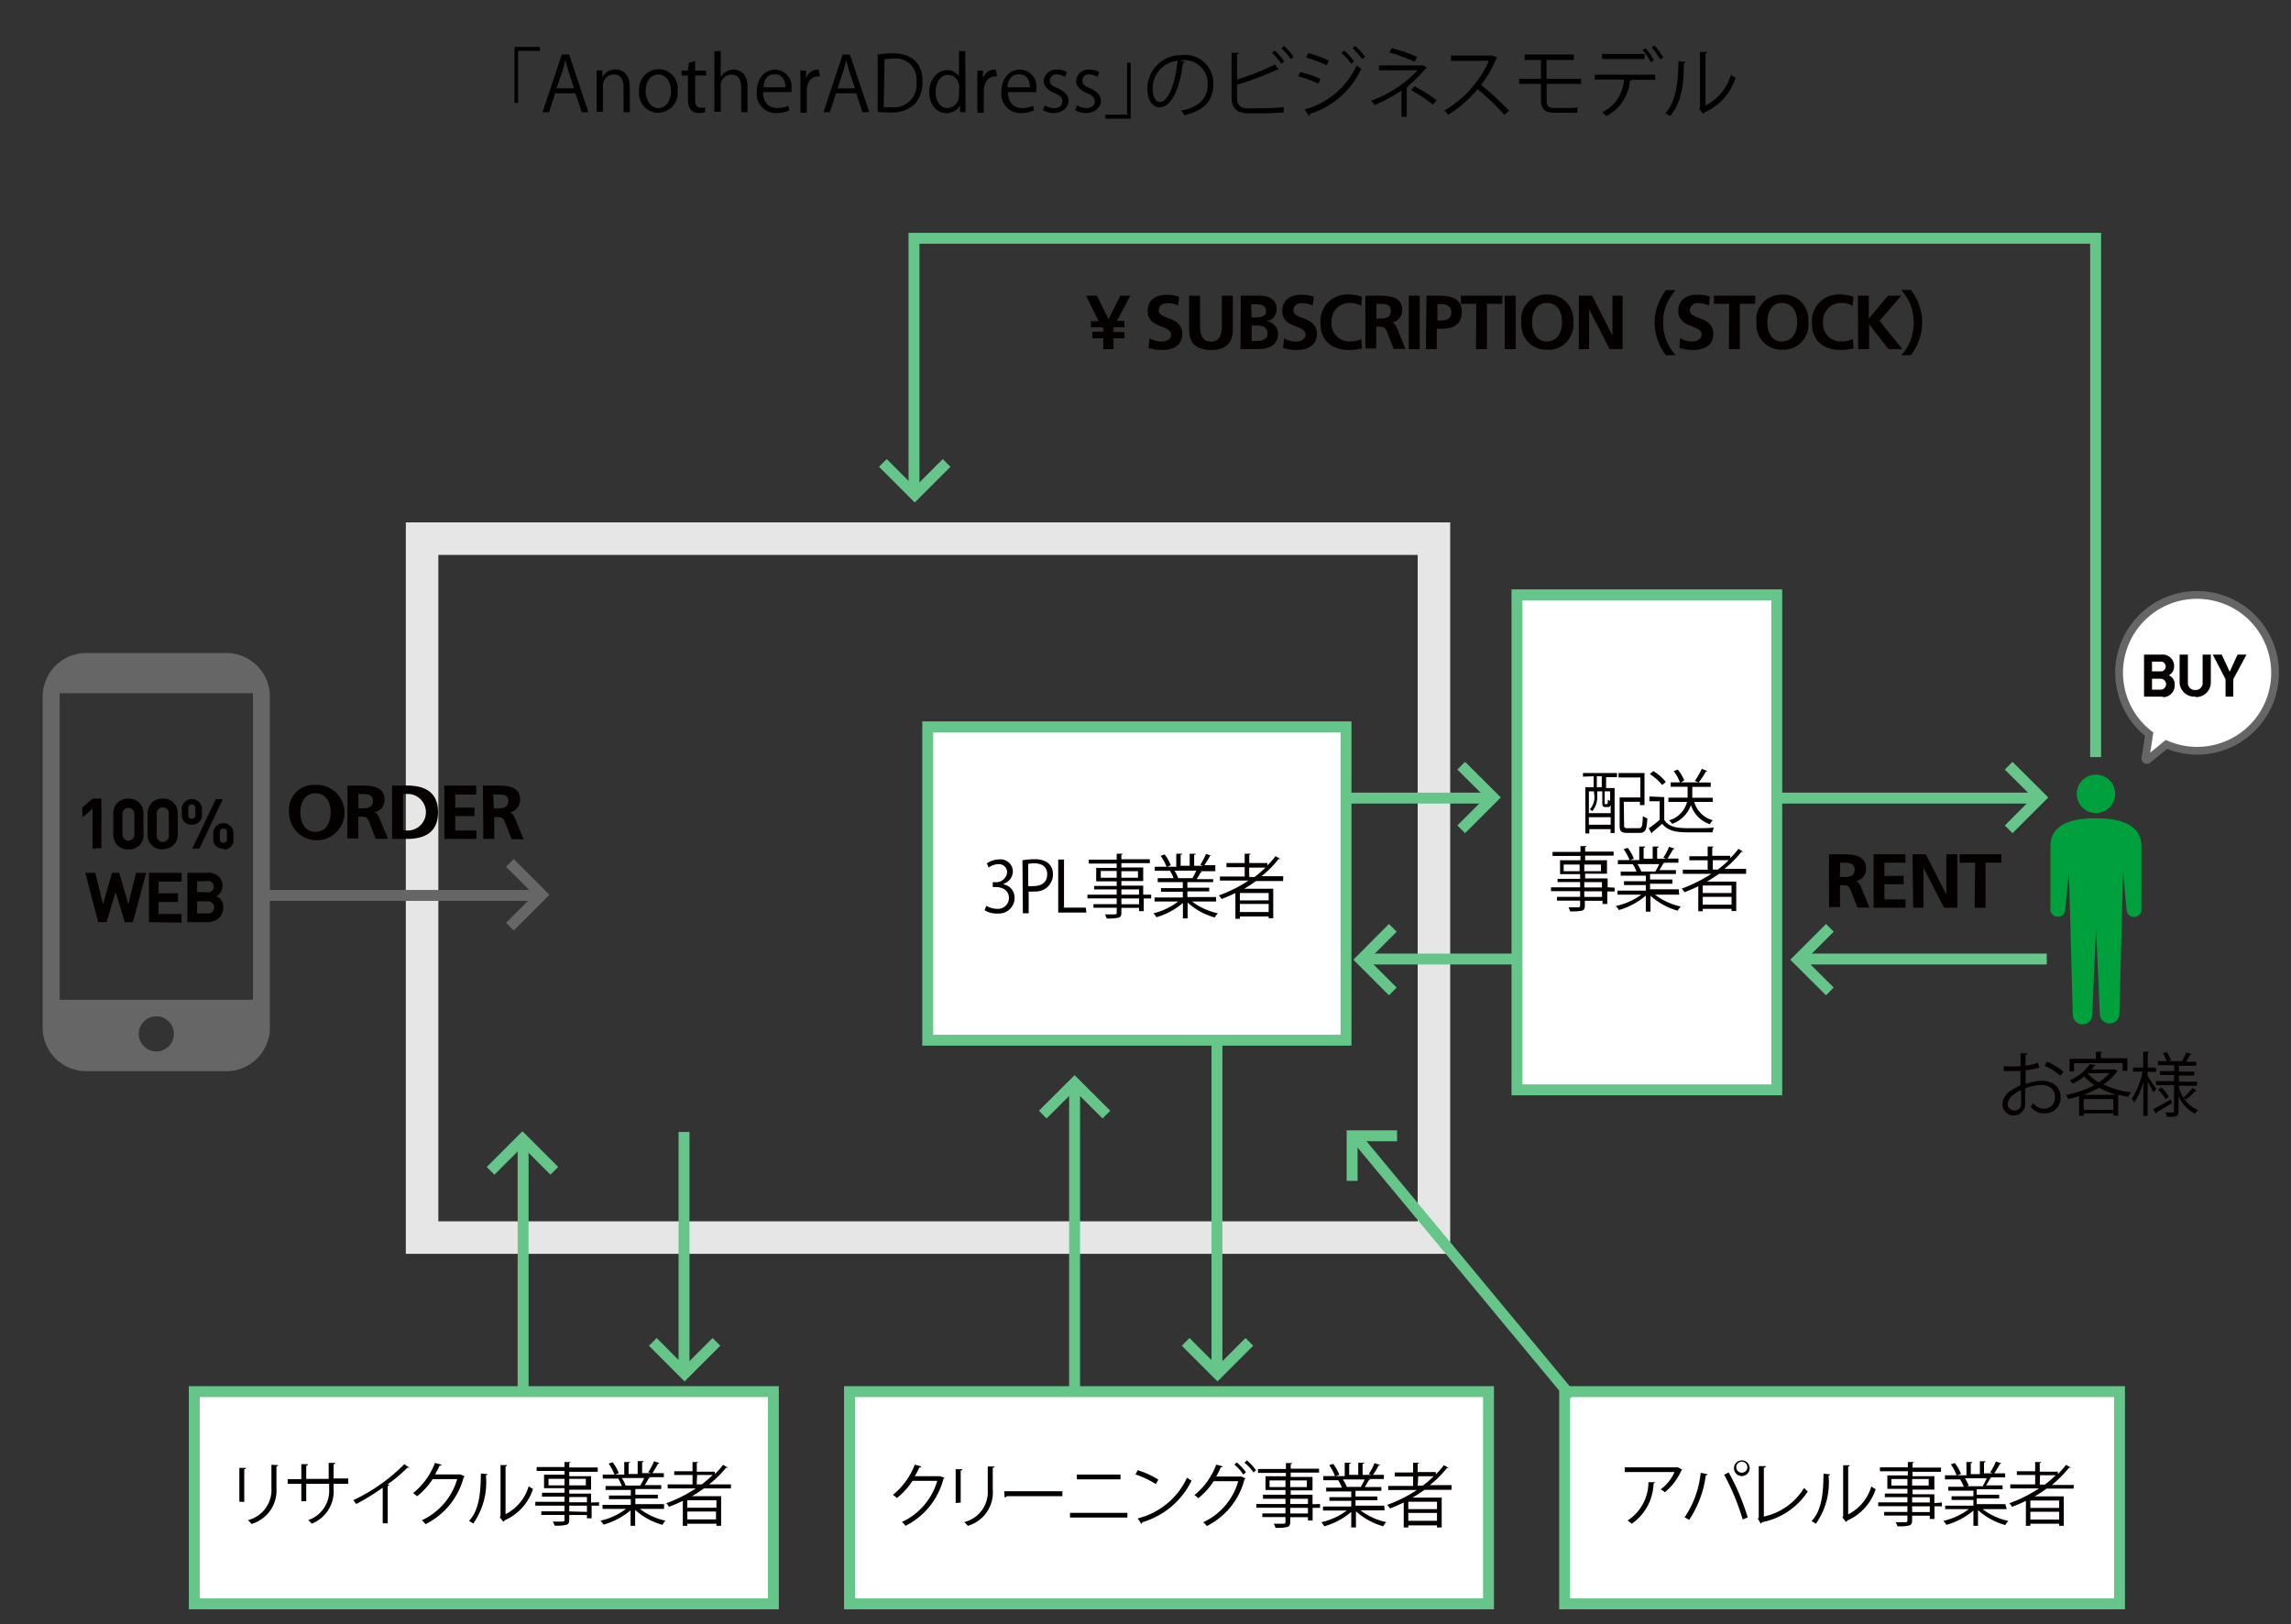
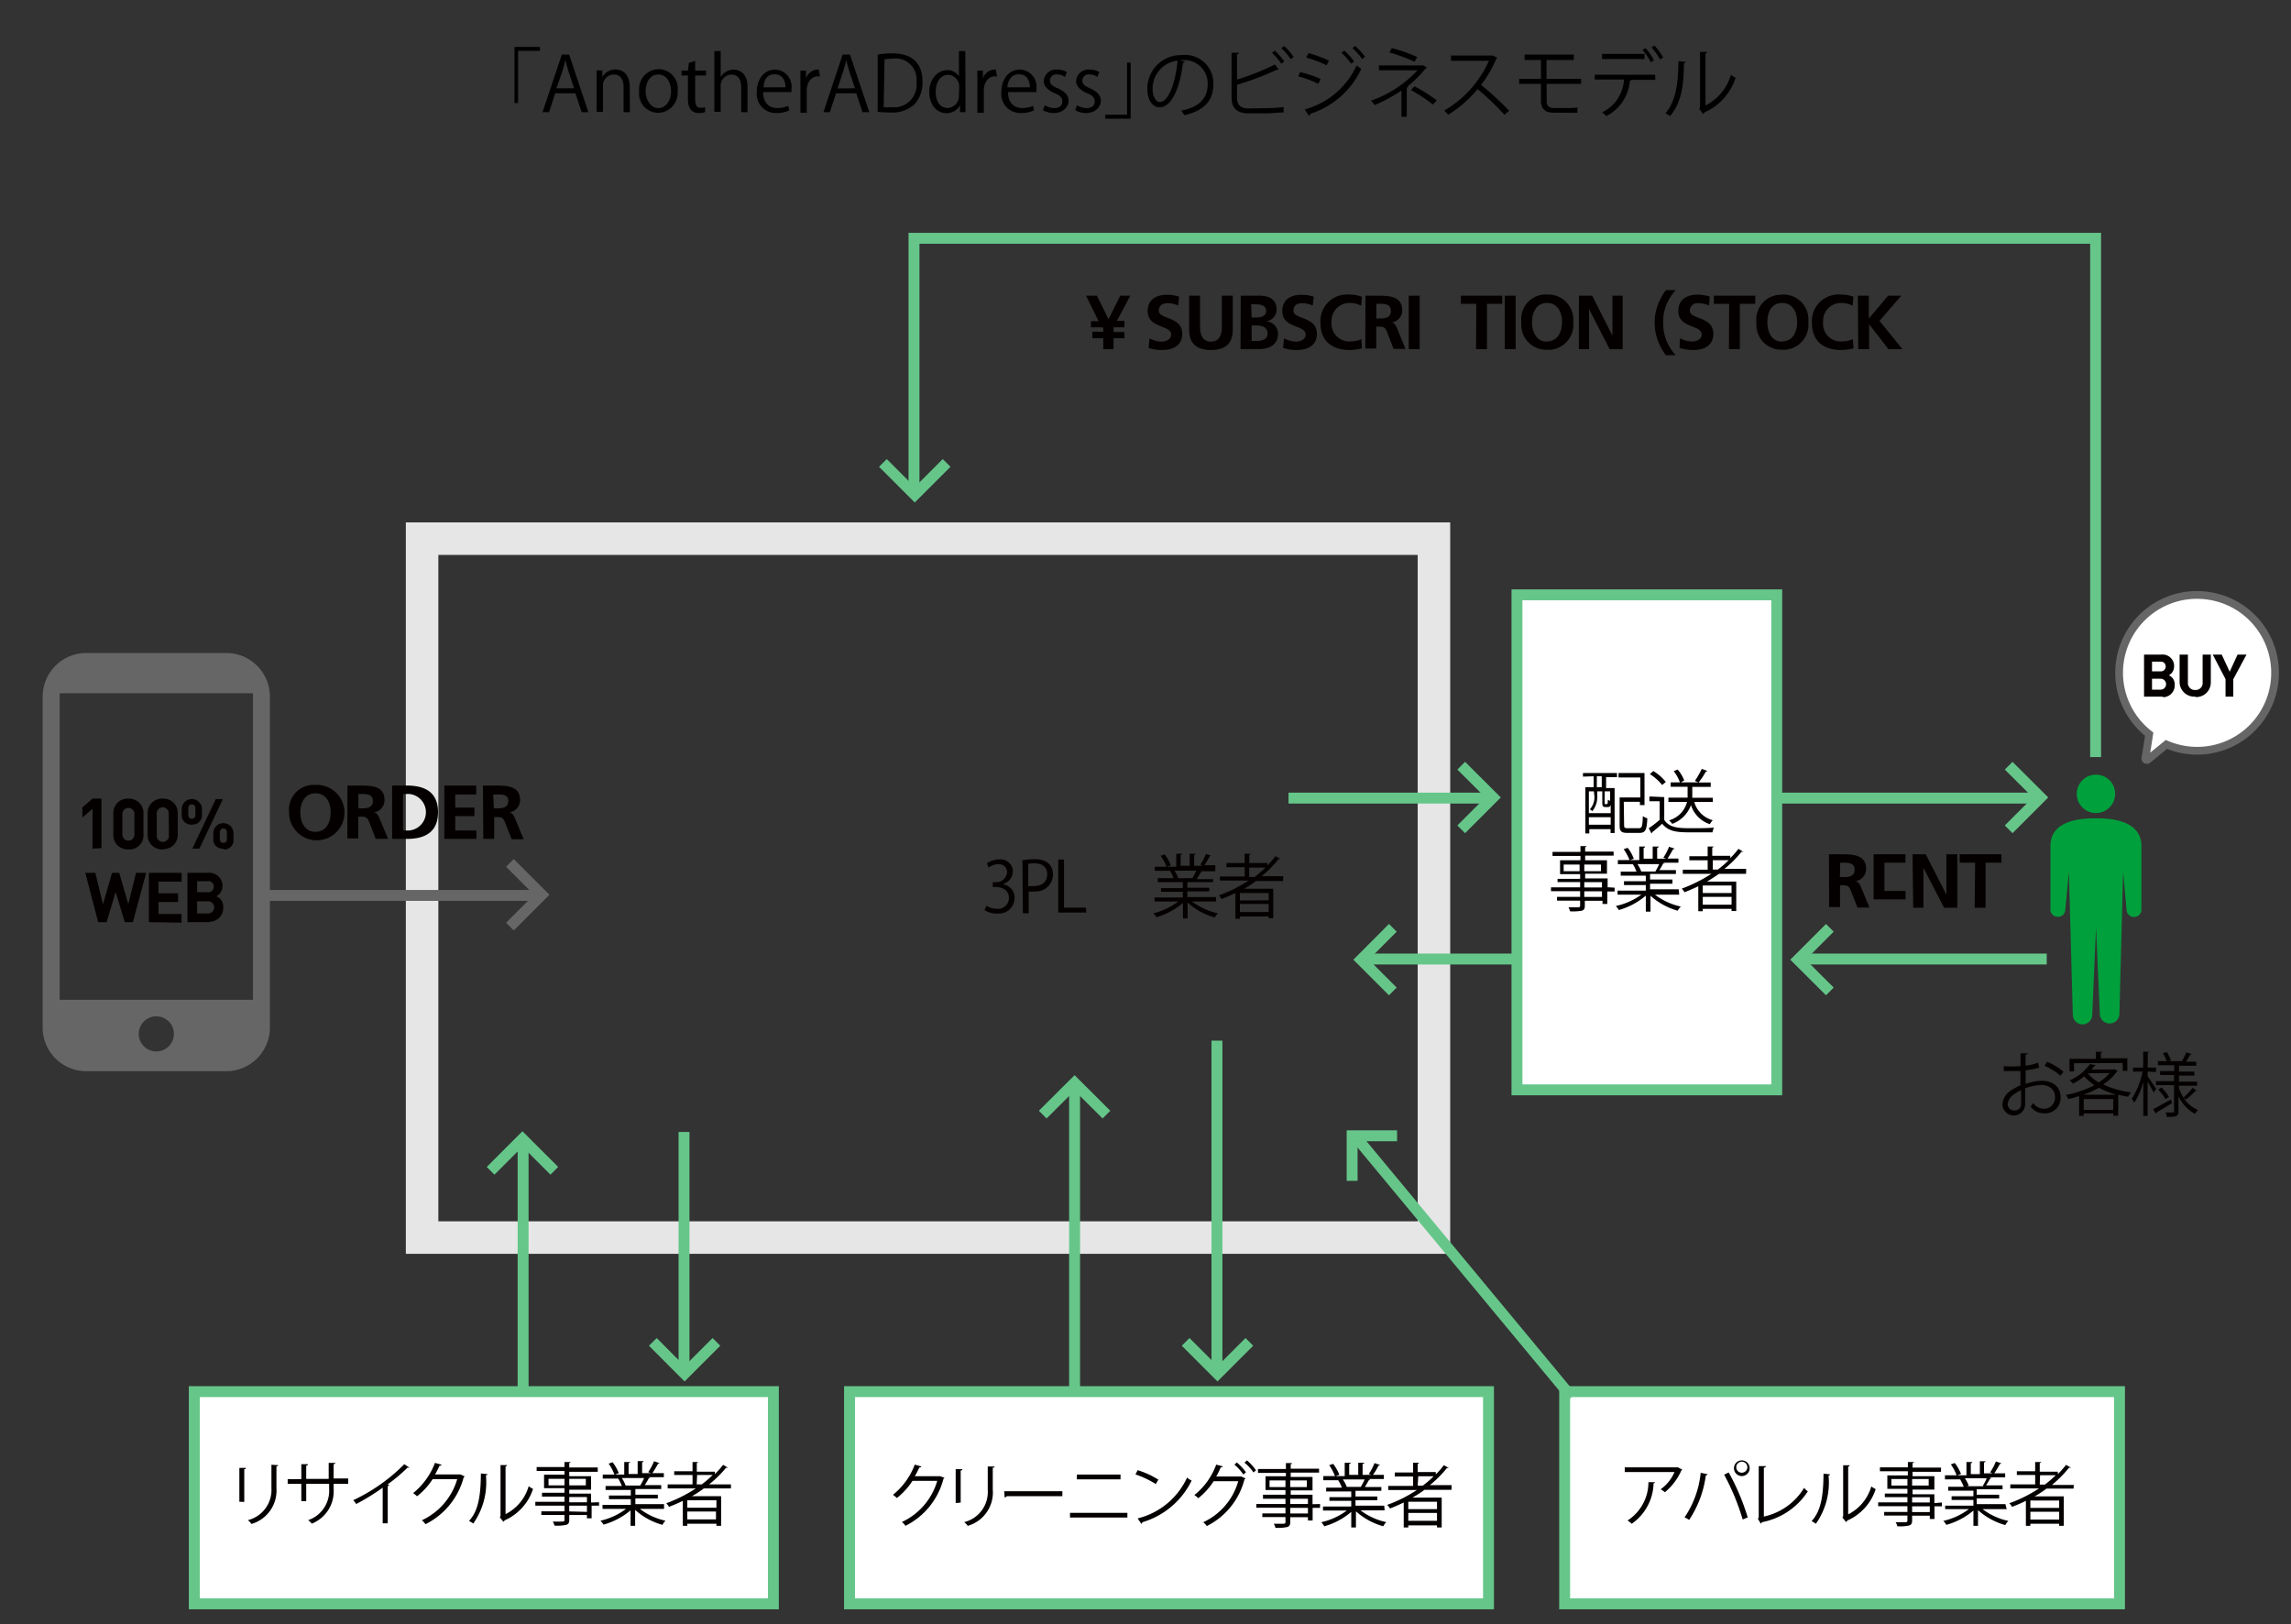
<svg xmlns="http://www.w3.org/2000/svg" id="レイヤー_1" data-name="レイヤー 1" viewBox="0 0 210 148.85">
  <rect x="0" y="0" width="210" height="148.85" fill="#333333" stroke="none" />
  <defs>
    <style>
      .cls-1, .cls-3, .cls-5, .cls-7 {
        fill: none;
      }

      .cls-1 {
        stroke: #e6e6e6;
        stroke-width: 2.98px;
      }

      .cls-1, .cls-3, .cls-4, .cls-5, .cls-7 {
        stroke-miterlimit: 10;
      }

      .cls-2 {
        fill: #040000;
      }

      .cls-3, .cls-4 {
        stroke: #66c68a;
      }

      .cls-4, .cls-6 {
        fill: #fff;
      }

      .cls-5, .cls-7 {
        stroke: #666;
      }

      .cls-7 {
        stroke-width: 0.71px;
      }

      .cls-8 {
        fill: #666;
      }

      .cls-9 {
        fill: #00a03c;
      }
    </style>
  </defs>
  <g id="レイヤー_1-2" data-name="レイヤー 1">
    <rect class="cls-1" x="38.69" y="49.37" width="92.75" height="64.06" />
    <g>
      <path class="cls-2" d="M102.38,29.41h.69V30h-1v.43h1V31h-1v1h-.94V31h-1V30.4h1v-.34L101,30h-1v-.56h.7L99.55,27.1h1l1.06,2.16,1.08-2.16h.92Z" />
      <path class="cls-2" d="M108,28a2.46,2.46,0,0,0-1-.21c-.34,0-.78.14-.78.68,0,.85,2.15.49,2.15,2.13,0,1.07-.85,1.48-1.84,1.48a4.08,4.08,0,0,1-1.25-.19l.09-.88a2.39,2.39,0,0,0,1.11.3c.37,0,.87-.19.87-.63,0-.94-2.15-.55-2.15-2.17,0-1.09.85-1.49,1.71-1.49a3.57,3.57,0,0,1,1.17.17Z" />
      <path class="cls-2" d="M109,27.1h1v2.83c0,.83.27,1.38,1,1.38s1-.55,1-1.38V27.1h1v3.13c0,1.31-.75,1.85-2,1.85s-2-.54-2-1.85Z" />
      <path class="cls-2" d="M113.73,27.1h1.71c.63,0,1.58.18,1.58,1.26a1.09,1.09,0,0,1-1,1.09h0a1.15,1.15,0,0,1,1.13,1.12c0,1.23-1.11,1.42-1.73,1.42h-1.71Zm1,2h.4c.41,0,.93-.09.93-.6s-.5-.61-1-.61h-.38Zm0,2.15h.46c.46,0,1-.12,1-.69s-.51-.73-1-.73h-.46Z" />
      <path class="cls-2" d="M120.33,28a2.46,2.46,0,0,0-1-.21c-.34,0-.77.14-.77.68,0,.85,2.15.49,2.15,2.13,0,1.07-.85,1.48-1.84,1.48a4.14,4.14,0,0,1-1.26-.19l.09-.88a2.39,2.39,0,0,0,1.11.3c.37,0,.87-.19.87-.63,0-.94-2.14-.55-2.14-2.17,0-1.09.84-1.49,1.71-1.49a3.57,3.57,0,0,1,1.17.17Z" />
      <path class="cls-2" d="M124.84,31.93a5.2,5.2,0,0,1-1.11.15c-1.59,0-2.69-.79-2.69-2.45A2.43,2.43,0,0,1,123.27,27a2.36,2.36,0,0,1,.46,0,3.25,3.25,0,0,1,1.11.2l-.07.83a2.06,2.06,0,0,0-1.06-.26,1.64,1.64,0,0,0-1.66,1.63s0,.09,0,.14a1.63,1.63,0,0,0,1.48,1.75h.19a2.61,2.61,0,0,0,1.07-.2Z" />
      <path class="cls-2" d="M125.16,27.1h1.06c1,0,2.31,0,2.31,1.33a1.11,1.11,0,0,1-1,1.13h0c.27,0,.42.28.52.5l.78,1.92h-1.09l-.59-1.53c-.14-.37-.27-.51-.68-.51h-.32v2h-1Zm1,2.09h.33c.48,0,1-.07,1-.68s-.49-.66-1-.66h-.33Z" />
      <path class="cls-2" d="M129.13,27.1h1V32h-1Z" />
-       <path class="cls-2" d="M130.76,27.1H132c1.07,0,2,.31,2,1.48s-.83,1.56-1.88,1.56h-.42V32h-1Zm1,2.27h.35c.49,0,.93-.17.93-.73s-.43-.77-.93-.77h-.35Z" />
      <path class="cls-2" d="M135.32,27.85h-1.41V27.1h3.79v.75h-1.4V32h-1Z" />
      <path class="cls-2" d="M137.93,27.1h1V32h-1Z" />
      <path class="cls-2" d="M141.8,27a2.28,2.28,0,0,1,2.41,2.15,2.17,2.17,0,0,1,0,.36,2.31,2.31,0,0,1-2,2.54,2,2,0,0,1-.35,0,2.27,2.27,0,0,1-2.41-2.14,1.88,1.88,0,0,1,0-.41,2.26,2.26,0,0,1,2-2.5A1.88,1.88,0,0,1,141.8,27Zm0,4.29c1,0,1.38-.89,1.38-1.78s-.4-1.74-1.38-1.74-1.37.88-1.37,1.74S140.8,31.31,141.8,31.31Z" />
      <path class="cls-2" d="M144.73,27.1h1.21l1.86,3.66h0V27.1h.94V32h-1.2l-1.88-3.67h0V32h-.94Z" />
      <path class="cls-2" d="M152.7,32.56a5,5,0,0,1-.7-1.25,4.82,4.82,0,0,1-.33-1.76,4.51,4.51,0,0,1,.33-1.7,5.55,5.55,0,0,1,.7-1.26h.9a5,5,0,0,0-.82,1.26,4.08,4.08,0,0,0-.33,1.69,4.36,4.36,0,0,0,.33,1.75,4.76,4.76,0,0,0,.81,1.26Z" />
      <path class="cls-2" d="M156.66,28a2.46,2.46,0,0,0-1-.21.68.68,0,0,0-.76.59.28.28,0,0,0,0,.09c0,.85,2.15.49,2.15,2.13,0,1.07-.85,1.48-1.84,1.48a4.14,4.14,0,0,1-1.26-.19L154,31a2.39,2.39,0,0,0,1.11.3c.37,0,.87-.19.87-.63,0-.94-2.14-.55-2.14-2.17,0-1.09.84-1.49,1.71-1.49a3.57,3.57,0,0,1,1.17.17Z" />
      <path class="cls-2" d="M158.5,27.85h-1.4V27.1h3.79v.75h-1.41V32h-1Z" />
      <path class="cls-2" d="M163.35,27a2.28,2.28,0,0,1,2.41,2.15,2.17,2.17,0,0,1,0,.36,2.31,2.31,0,0,1-2.05,2.54,2,2,0,0,1-.35,0A2.27,2.27,0,0,1,161,29.89a2.17,2.17,0,0,1,0-.36,2.26,2.26,0,0,1,2-2.5Zm0,4.29c1,0,1.38-.89,1.38-1.78s-.4-1.74-1.38-1.74-1.35.88-1.35,1.74S162.35,31.31,163.35,31.31Z" />
      <path class="cls-2" d="M169.9,31.93a5.29,5.29,0,0,1-1.12.15c-1.59,0-2.69-.79-2.69-2.45A2.43,2.43,0,0,1,168.32,27a2.36,2.36,0,0,1,.46,0,3.25,3.25,0,0,1,1.11.2l-.07.83a2.06,2.06,0,0,0-1.06-.26,1.63,1.63,0,0,0-1.65,1.62c0,.05,0,.1,0,.15a1.61,1.61,0,0,0,1.46,1.75h.2a2.61,2.61,0,0,0,1.07-.2Z" />
      <path class="cls-2" d="M170.3,27.1h1v2.1l1.77-2.1h1.21l-2,2.31,2.1,2.59H173.1l-1.77-2.28h0V32h-1Z" />
-       <path class="cls-2" d="M174.28,32.56a4.76,4.76,0,0,0,.81-1.26,4.74,4.74,0,0,0,0-3.45,5.31,5.31,0,0,0-.82-1.27h.9a5.19,5.19,0,0,1,.7,1.26,4.71,4.71,0,0,1,.32,1.7,4.82,4.82,0,0,1-.33,1.76,5,5,0,0,1-.7,1.25Z" />
    </g>
    <g>
      <path class="cls-2" d="M167.65,78.3h1.07c1.06,0,2.33,0,2.33,1.33a1.11,1.11,0,0,1-1,1.13h0c.26,0,.42.29.52.5l.79,1.92h-1.1l-.6-1.53c-.14-.37-.27-.51-.68-.51h-.32v2h-1Zm1,2.09H169c.49,0,1-.07,1-.68s-.55-.64-1-.64h-.32Z" />
-       <path class="cls-2" d="M171.74,78.3h2.92v.77h-1.93v1.21h1.76v.77h-1.76v1.38h1.94v.77h-2.93Z" />
+       <path class="cls-2" d="M171.74,78.3h2.92v.77h-1.93v1.21h1.76h-1.76v1.38h1.94v.77h-2.93Z" />
      <path class="cls-2" d="M175.31,78.3h1.21L178.41,82h0V78.3h1v4.9H178.2l-1.89-3.66h0V83.2h-.94Z" />
      <path class="cls-2" d="M181.05,79.07h-1.42V78.3h3.83v.77H182V83.2h-1Z" />
    </g>
    <polyline class="cls-3" points="192.09 69.39 192.09 21.84 83.78 21.84 83.78 45.39" />
    <line class="cls-3" x1="98.5" y1="130.1" x2="98.5" y2="99.25" />
    <rect class="cls-4" x="17.81" y="127.55" width="53.08" height="19.45" />
    <g>
      <path class="cls-2" d="M21.94,137.64v-3.1h.61c0,.06-.05.11-.16.12v3Zm3.55-3.35c0,.06,0,.09-.15.11v2a3.19,3.19,0,0,1-2.29,3.28,1.56,1.56,0,0,0-.33-.35,2.85,2.85,0,0,0,2.16-2.93v-2.15Z" />
      <path class="cls-2" d="M31.92,136H30.58v.44a3.19,3.19,0,0,1-2,3.21,2.5,2.5,0,0,0-.33-.32,2.85,2.85,0,0,0,1.92-2.88V136h-2.1v1.59h-.45V136H26.37v-.43h1.25V134.2h.61c0,.07-.06.12-.16.14v1.21h2.06v-1.47h.61c0,.06-.06.11-.16.12v1.31h1.34Z" />
      <path class="cls-2" d="M37.53,134.52a.13.13,0,0,1-.12,0h-.06a14.74,14.74,0,0,1-1.82,1.53l.16.07a.19.19,0,0,1-.15.08v3.42h-.46v-3.27a19.6,19.6,0,0,1-2.43,1.5,3,3,0,0,0-.27-.35,16.34,16.34,0,0,0,4.68-3.3Z" />
      <path class="cls-2" d="M42.6,135.32l-.1.09A6.69,6.69,0,0,1,39,139.7a1.86,1.86,0,0,0-.33-.36,6,6,0,0,0,3.24-3.77H39.66a6.48,6.48,0,0,1-1.43,1.57,3.51,3.51,0,0,0-.36-.29,6.51,6.51,0,0,0,2-2.77l.61.17a.18.18,0,0,1-.19.09,8.62,8.62,0,0,1-.41.8h2.33Z" />
      <path class="cls-2" d="M44.68,135.11c0,.06-.06.1-.14.11a6.56,6.56,0,0,1-1.16,4.42,3.14,3.14,0,0,0-.39-.24c.95-1,1.07-2.63,1.09-4.35Zm1.66,3.67a4.16,4.16,0,0,0,2.12-2.56,3.34,3.34,0,0,0,.4.25,4.74,4.74,0,0,1-2.61,2.88.28.28,0,0,1-.11.13l-.33-.42.07-.1v-4.68h.6a.14.14,0,0,1-.14.12Z" />
      <path class="cls-2" d="M54.91,137.69V138h-.68v1.16H53.8v-.3H52.18v.44c0,.29-.08.4-.28.46a3.83,3.83,0,0,1-1.07.07,1.73,1.73,0,0,0-.16-.37h.65c.39,0,.42,0,.42-.17v-.44H49.62v-.33h2.12V138H49.07v-.35h2.67v-.48H49.68v-.35h2.06v-.42H49.87v-1.24h1.87v-.34H49.19v-.36h2.55V134h.56s0,.08-.12.08v.42h2.61v.4H52.18v.4h2v1.24h-2v.36h2v.81Zm-4.63-1.55h1.46v-.6H50.28Zm3.42-.6H52.18v.6H53.7Zm-1.52,1.67v.48H53.8v-.48Zm1.62,1.36V138H52.18v.53Z" />
      <path class="cls-2" d="M60.87,138.3H58.66A5.83,5.83,0,0,0,61,139.38a1.78,1.78,0,0,0-.28.38,6.2,6.2,0,0,1-2.5-1.37v1.46H57.8v-1.42a6.52,6.52,0,0,1-2.48,1.31,1.93,1.93,0,0,0-.28-.36,6.11,6.11,0,0,0,2.34-1.08H55.23v-.37h2.59v-.52h-2v-.34h2v-.51H55.51v-.36H57a4.27,4.27,0,0,0-.33-.68H55.25v-.37h1.07a4.36,4.36,0,0,0-.53-1l.36-.13a4,4,0,0,1,.57,1l-.34.13h.84V134h.54c0,.06-.06.09-.14.1v1h.83v-1.18H59c0,.06-.06.09-.14.1v1h.8l-.24-.09a5.31,5.31,0,0,0,.53-1l.5.17a.21.21,0,0,1-.13.06c-.14.25-.34.6-.52.86h1.05v.37H59.4l.19.06a.26.26,0,0,1-.13.06c-.11.21-.23.41-.36.61h1.51v.36H58.24V137H60.3v.34H58.24v.52h2.63Zm-2.19-2.14a4.52,4.52,0,0,0,.36-.69H57a3.73,3.73,0,0,1,.35.69h1.29Z" />
      <path class="cls-2" d="M67,136.42H64.52a9.69,9.69,0,0,1-1.09.71H66.1v2.72h-.43v-.19H63v.19h-.41v-2.29c-.41.2-.84.39-1.27.55a1.59,1.59,0,0,0-.25-.33,12.74,12.74,0,0,0,2.71-1.36H61.2v-.37h2.28v-.86H61.8v-.34h1.68V134H64a.21.21,0,0,1-.13.09v.8h1.66v.22a8.6,8.6,0,0,0,.75-.85l.45.26a.11.11,0,0,1-.11,0h-.06A10.26,10.26,0,0,1,65,136.05h2Zm-1.33,1.77v-.68H63v.68ZM63,139.26h2.63v-.72H63Zm.86-3.21h.47a11.63,11.63,0,0,0,1-.86H63.9Z" />
    </g>
    <g>
      <rect class="cls-4" x="77.87" y="127.55" width="58.57" height="19.45" />
      <g>
        <path class="cls-2" d="M86.58,135.45l-.1.09A6.67,6.67,0,0,1,83,139.85a1.56,1.56,0,0,0-.33-.35,6,6,0,0,0,3.24-3.77H83.64a6.48,6.48,0,0,1-1.43,1.57,2.54,2.54,0,0,0-.36-.29,6.51,6.51,0,0,0,2-2.77l.61.17a.18.18,0,0,1-.19.09c-.13.28-.26.54-.41.8h2.32Z" />
        <path class="cls-2" d="M87.6,137.76v-3.1h.61c0,.06,0,.1-.15.12v2.94Zm3.56-3.35c0,.07,0,.1-.16.11v2a3.18,3.18,0,0,1-2.29,3.33,1.77,1.77,0,0,0-.33-.34,2.84,2.84,0,0,0,2.16-2.93v-2.17Z" />
        <path class="cls-2" d="M92.05,136.68h5.33v.45H92.29a.28.28,0,0,1-.2.12Z" />
        <path class="cls-2" d="M103.34,138.66v.43H98.08v-.43Zm-.63-3.51v.44h-4v-.44Z" />
        <path class="cls-2" d="M104.28,134.75a7.78,7.78,0,0,1,1.9.87l-.24.4a8.56,8.56,0,0,0-1.86-.88Zm0,4.42a6.76,6.76,0,0,0,4.53-3.74,1.88,1.88,0,0,0,.42.27,7.32,7.32,0,0,1-4.52,3.82.19.19,0,0,1-.09.15Z" />
        <path class="cls-2" d="M114.16,135.5a.22.22,0,0,1-.09.1,6.61,6.61,0,0,1-3.45,4.27,1.56,1.56,0,0,0-.33-.35,5.9,5.9,0,0,0,3.21-3.76h-2.25a6.54,6.54,0,0,1-1.41,1.56,2,2,0,0,0-.36-.29,6.35,6.35,0,0,0,2-2.79l.6.16c0,.07-.09.09-.18.08a6.71,6.71,0,0,1-.42.85h2.3Zm-.79-1.46a5.1,5.1,0,0,1,.84.9l-.24.21a4.45,4.45,0,0,0-.82-.91Zm.93-.19a4.78,4.78,0,0,1,.83.91l-.23.2a4.17,4.17,0,0,0-.83-.9Z" />
        <path class="cls-2" d="M121,137.85v.35h-.68v1.16h-.43v-.3h-1.62v.44c0,.28-.09.4-.28.46a3.93,3.93,0,0,1-1.08.07,1.31,1.31,0,0,0-.15-.37h.64c.39,0,.43,0,.43-.17v-.44h-2.12v-.34h2.12v-.52h-2.67v-.34h2.67v-.48h-2.06V137h2.06v-.43H116v-1.26h1.87V135h-2.56v-.36h2.56v-.54h.56a.1.1,0,0,1-.12.09v.42h2.6v.36h-2.6v.4h2v1.23h-2V137h2v.87Zm-4.63-1.55h1.46v-.61h-1.46Zm3.42-.61h-1.52v.61h1.52Zm-1.52,1.68v.48h1.62v-.48Zm1.62,1.35v-.52h-1.62v.52Z" />
        <path class="cls-2" d="M126.92,138.43h-2.21a5.91,5.91,0,0,0,2.36,1.08,1.78,1.78,0,0,0-.28.38,6.2,6.2,0,0,1-2.5-1.37V140h-.43v-1.43a6.36,6.36,0,0,1-2.47,1.32,2,2,0,0,0-.28-.37,6.16,6.16,0,0,0,2.34-1.07h-2.18v-.37h2.59v-.52h-2v-.34h2v-.52h-2.3v-.35H123a3.32,3.32,0,0,0-.34-.68H121.3v-.38h1.07a4.79,4.79,0,0,0-.53-1l.36-.12a4,4,0,0,1,.57,1l-.34.12h.83v-1.22h.55c0,.07-.06.1-.14.11v1h.83v-1.11h.55c0,.07-.06.1-.15.11v1h.81l-.24-.08a5.27,5.27,0,0,0,.52-1l.51.17a.26.26,0,0,1-.14.06,6.59,6.59,0,0,1-.51.85h1v.38h-1.44l.19.06a.26.26,0,0,1-.14.06c-.09.17-.23.42-.35.61h1.51v.35h-2.37v.52h2v.34h-2V138h2.63Zm-2.19-2.14a7.49,7.49,0,0,0,.36-.69h-2a3,3,0,0,1,.36.68h1.28Z" />
        <path class="cls-2" d="M133.05,136.55h-2.48a11.32,11.32,0,0,1-1.09.71h2.67V140h-.43v-.19h-2.63V140h-.42v-2.29c-.41.2-.83.39-1.26.55a1.64,1.64,0,0,0-.26-.33,12.58,12.58,0,0,0,2.72-1.36h-2.62v-.38h2.28v-.86h-1.68v-.37h1.68v-.89h.55a.13.13,0,0,1-.13.09v.76h1.66v.21a6.54,6.54,0,0,0,.74-.84l.46.26h-.18a9.71,9.71,0,0,1-1.57,1.57h2Zm-1.33,1.77v-.68h-2.63v.68Zm-2.63,1.07h2.63v-.72h-2.63Zm.86-3.22h.46a9.07,9.07,0,0,0,1-.86H130Z" />
      </g>
    </g>
    <rect class="cls-4" x="143.42" y="127.55" width="50.86" height="19.45" />
    <g>
      <path class="cls-2" d="M154.21,134.71a.18.18,0,0,1-.09.06,5.41,5.41,0,0,1-1.51,2,2.7,2.7,0,0,0-.39-.27,3.77,3.77,0,0,0,1.27-1.58h-4.56v-.43h4.88Zm-2.49,1.14a.28.28,0,0,1-.15.11,4.64,4.64,0,0,1-2,3.7,3.57,3.57,0,0,0-.38-.3,4.18,4.18,0,0,0,1.91-3.51Z" />
      <path class="cls-2" d="M156.53,135.12a.18.18,0,0,1-.17.1,9.6,9.6,0,0,1-1.53,4.09,1.72,1.72,0,0,0-.42-.23,8.84,8.84,0,0,0,1.48-4.09Zm3.21,4.15a21.33,21.33,0,0,0-1.7-4.11l.42-.2a20.7,20.7,0,0,1,1.74,4.12Zm-.08-5.42a.72.72,0,1,1-.72.72.72.72,0,0,1,.72-.72Zm.5.72a.51.51,0,0,0-1-.2.67.67,0,0,0,0,.2.5.5,0,0,0,.6.4A.51.51,0,0,0,160.16,134.57Z" />
      <path class="cls-2" d="M161.68,139a5.72,5.72,0,0,0,3.69-2.63,1.72,1.72,0,0,0,.34.32,6.46,6.46,0,0,1-4.21,2.83.17.17,0,0,1-.1.13l-.27-.45.08-.12v-4.7h.66c0,.07-.07.13-.19.14Z" />
      <path class="cls-2" d="M167.75,135.13c0,.06-.06.09-.14.11a6.56,6.56,0,0,1-1.16,4.42l-.39-.25c.95-1,1.07-2.62,1.09-4.34Zm1.66,3.67a4.16,4.16,0,0,0,2.12-2.56,3.34,3.34,0,0,0,.4.25,4.74,4.74,0,0,1-2.61,2.88.28.28,0,0,1-.11.13l-.33-.42.07-.1V134.3h.6a.14.14,0,0,1-.14.12Z" />
      <path class="cls-2" d="M178,137.71v.35h-.68v1.16h-.43v-.3h-1.62v.44c0,.28-.08.4-.28.46a3.83,3.83,0,0,1-1.07.07,1.34,1.34,0,0,0-.16-.37h.65c.39,0,.43,0,.43-.17v-.44h-2.13v-.33h2.13v-.53h-2.68v-.35h2.68v-.48h-2.07v-.33h2.07v-.43H173v-1.23h1.88v-.38h-2.56v-.36h2.56V134h.55c0,.06,0,.09-.12.09v.42h2.61v.39h-2.61v.4h2v1.23h-2v.43h2v.81Zm-4.63-1.55h1.47v-.6h-1.47Zm3.42-.6h-1.52v.6h1.52Zm-1.52,1.67v.48h1.62v-.48Zm1.62,1.36v-.53h-1.62v.53Z" />
      <path class="cls-2" d="M183.94,138.32h-2.21a5.91,5.91,0,0,0,2.36,1.08,1.78,1.78,0,0,0-.28.38,6.2,6.2,0,0,1-2.5-1.37v1.44h-.42v-1.4a6.52,6.52,0,0,1-2.48,1.31,1.93,1.93,0,0,0-.28-.36,6.18,6.18,0,0,0,2.34-1.08H178.3V138h2.59v-.52h-2v-.34h2v-.51h-2.31v-.36H180a4.27,4.27,0,0,0-.33-.68h-1.39v-.37h1.07a4.36,4.36,0,0,0-.53-1l.36-.13a4,4,0,0,1,.57,1l-.34.13h.84V134h.54c0,.07-.06.1-.14.11v1h.83v-1.18H182c0,.07-.06.1-.14.11v1h.8l-.24-.09a5.31,5.31,0,0,0,.53-1l.5.17a.21.21,0,0,1-.13.06c-.14.25-.34.6-.52.86h1v.37h-1.45l.19.06a.14.14,0,0,1-.13.06c-.11.21-.23.41-.36.61h1.51v.36h-2.37V137h2.06v.34h-2.06v.52h2.63Zm-2.19-2.14a4.52,4.52,0,0,0,.36-.69h-2a3.36,3.36,0,0,1,.35.68l-.2.05h1.58Z" />
      <path class="cls-2" d="M190.07,136.44h-2.48a9.69,9.69,0,0,1-1.09.71h2.67v2.7h-.42v-.19h-2.64v.19h-.41v-2.29c-.41.2-.84.39-1.27.55a1.59,1.59,0,0,0-.25-.33,12.58,12.58,0,0,0,2.72-1.36h-2.63v-.37h2.28v-.86h-1.68v-.34h1.68V134h.55s0,.08-.13.09v.8h1.66v.22a8.6,8.6,0,0,0,.75-.85l.45.26a.21.21,0,0,1-.11,0h-.06a11.17,11.17,0,0,1-1.57,1.58h2Zm-1.32,1.77v-.68h-2.64v.68Zm-2.64,1.07h2.64v-.72h-2.64Zm.86-3.21h.47a11.63,11.63,0,0,0,1-.86H187Z" />
    </g>
    <line class="cls-5" x1="23.84" y1="82.07" x2="49.16" y2="82.07" />
    <line class="cls-3" x1="144.06" y1="128.05" x2="124.55" y2="104.53" />
    <g>
      <path class="cls-6" d="M201.37,54.53A7.13,7.13,0,0,0,197,67.29c-.16,1.06-.32,2.09-.35,2.2a.14.14,0,0,0,.24.12l1.69-1.38a7.14,7.14,0,0,0,5.64-13.12,7.29,7.29,0,0,0-2.84-.58Z" />
      <path class="cls-7" d="M201.37,54.53A7.13,7.13,0,0,0,197,67.29c-.16,1.06-.32,2.09-.35,2.2a.14.14,0,0,0,.24.12l1.69-1.38a7.14,7.14,0,0,0,5.64-13.12,7.29,7.29,0,0,0-2.84-.58Z" />
    </g>
    <path class="cls-8" d="M20.74,59.85H7.91a4,4,0,0,0-4,4V94.18a4,4,0,0,0,4,4H20.74a4,4,0,0,0,4-4V63.79A4,4,0,0,0,20.74,59.85ZM14.33,96.37a1.61,1.61,0,1,1,1.61-1.61A1.61,1.61,0,0,1,14.33,96.37Zm8.86-32.83v28.1H5.47V63.54Z" />
    <g>
      <path class="cls-2" d="M8.48,77.78V74.13l-.93.8V74l.93-.8H9.3v4.54Z" />
      <path class="cls-2" d="M11.77,77.85a1.3,1.3,0,0,1-1.38-1.22V74.55a1.3,1.3,0,0,1,1.25-1.35h.13a1.31,1.31,0,0,1,1.38,1.22v2A1.3,1.3,0,0,1,12,77.85,1.08,1.08,0,0,1,11.77,77.85Zm.55-3.25a.55.55,0,0,0-1.1,0v1.9a.55.55,0,0,0,1.1,0Z" />
      <path class="cls-2" d="M14.92,77.85a1.31,1.31,0,0,1-1.39-1.23V74.55A1.31,1.31,0,0,1,14.8,73.2h.12a1.3,1.3,0,0,1,1.37,1.23v2a1.3,1.3,0,0,1-1.2,1.39Zm.55-3.25A.56.56,0,0,0,15,74a.56.56,0,0,0-.63.48.38.38,0,0,0,0,.15v1.9a.56.56,0,0,0,1.11.15.38.38,0,0,0,0-.15Z" />
      <path class="cls-2" d="M17.58,75.58a.85.85,0,0,1-.92-.78v-.73a.93.93,0,0,1,1.85,0v.63a.85.85,0,0,1-.84.88Zm.33-1.48c0-.25-.12-.37-.33-.37s-.32.12-.32.37v.58c0,.24.12.36.32.36a.31.31,0,0,0,.33-.36Zm.37,3.68h-.65l2.15-4.54h.65Zm2.2,0a.85.85,0,0,1-.93-.76v-.74a.93.93,0,0,1,1.85,0v.63a.84.84,0,0,1-.73.94.61.61,0,0,1-.19,0Zm.32-1.47c0-.25-.12-.37-.32-.37s-.33.12-.33.37v.58c0,.24.12.36.33.36s.32-.12.32-.36Z" />
      <path class="cls-2" d="M12.18,84.52h-.74l-.84-2.76-.83,2.76H9L7.82,80h.92l.7,2.88L10.27,80h.66l.83,2.87L12.47,80h.93Z" />
      <path class="cls-2" d="M13.65,84.52V80h3v.8H14.53v1.08h1.79v.79H14.53v1.1h2.11v.8Z" />
      <path class="cls-2" d="M19.09,84.52H17.18V80H19A1.24,1.24,0,0,1,20.39,81a1.48,1.48,0,0,1,0,.21,1.05,1.05,0,0,1-.56.94,1,1,0,0,1,.63,1,1.26,1.26,0,0,1-1.18,1.33A.67.67,0,0,1,19.09,84.52Zm-.15-3.75h-.87v1h.87a.51.51,0,0,0,.64-.36.52.52,0,0,0-.35-.64A.48.48,0,0,0,18.94,80.77ZM19,82.61h-.93v1.11H19a.56.56,0,0,0,.15-1.11A.38.38,0,0,0,19,82.61Z" />
    </g>
    <g>
      <path class="cls-2" d="M28.92,71.94A2.54,2.54,0,1,1,26.5,74.6v-.14a2.27,2.27,0,0,1,2-2.51A2.67,2.67,0,0,1,28.92,71.94Zm0,4.3c1,0,1.39-.9,1.39-1.78s-.4-1.75-1.39-1.75-1.39.89-1.39,1.75S27.91,76.24,28.92,76.24Z" />
      <path class="cls-2" d="M31.85,72h1.07c1.06,0,2.33,0,2.33,1.32a1.13,1.13,0,0,1-1,1.14h0c.27,0,.42.29.52.51l.8,1.91H34.44l-.59-1.53c-.15-.36-.27-.5-.69-.5h-.32v2h-1Zm1,2.09h.33c.48,0,1-.07,1-.68s-.55-.64-1-.64h-.33Z" />
      <path class="cls-2" d="M35.94,72h1.35c1.52,0,2.86.5,2.86,2.44s-1.34,2.45-2.86,2.45H35.94Zm1,4.12h.55a1.68,1.68,0,0,0,0-3.35h-.55Z" />
      <path class="cls-2" d="M40.73,72h2.92v.82H41.73v1.2h1.76v.78H41.73v1.32h1.94v.77H40.73Z" />
      <path class="cls-2" d="M44.27,72h1.07c1.06,0,2.33,0,2.33,1.32a1.13,1.13,0,0,1-1,1.14h0c.27,0,.42.29.52.51L48,76.92H46.9l-.6-1.53c-.14-.36-.26-.5-.68-.5H45.3v2h-1Zm1,2.09h.32c.49,0,1-.07,1-.68s-.56-.59-1.06-.59h-.32Z" />
    </g>
    <g>
      <path class="cls-2" d="M198.16,63.85h-1.63V60h1.56a1.06,1.06,0,0,1,1.19.91,1.09,1.09,0,0,1,0,.18.88.88,0,0,1-.48.8.9.9,0,0,1,.54.88,1.08,1.08,0,0,1-1,1.13ZM198,60.64h-.74v.89H198a.44.44,0,0,0,.51-.38.45.45,0,0,0-.38-.51Zm.05,1.57h-.79v1h.79a.5.5,0,0,0,.5-.5A.5.5,0,0,0,198.05,62.21Z" />
      <path class="cls-2" d="M201.22,63.85a1.35,1.35,0,0,1-1.43-1.27V60h.76v2.53a.64.64,0,0,0,.57.71h.1a.63.63,0,0,0,.68-.59.48.48,0,0,0,0-.12V60h.75v2.56a1.34,1.34,0,0,1-1.37,1.33Z" />
      <path class="cls-2" d="M204.71,62.25v1.6H204v-1.6L202.83,60h.82l.73,1.57L205.1,60h.82Z" />
    </g>
    <g>
      <path class="cls-2" d="M186.92,97.85a6.49,6.49,0,0,1-1.24.25v1.25a4.73,4.73,0,0,1,1.44-.29c1.08,0,1.76.58,1.76,1.48a1.41,1.41,0,0,1-1.31,1.5h-.19a1.48,1.48,0,0,1-1.24-.61l.23-.33a1.21,1.21,0,0,0,1,.52,1,1,0,0,0,1-1v-.08c0-.62-.45-1.1-1.31-1.1a5,5,0,0,0-1.43.31v1.41a1,1,0,0,1-2.08.08v-.08a1.62,1.62,0,0,1,.8-1.22,4.35,4.35,0,0,1,.85-.46V98.16h-1.53v-.44a13.19,13.19,0,0,0,1.54,0V96.54h.64c0,.08-.07.12-.18.13v1a4.51,4.51,0,0,0,1.14-.27Zm-1.66,3.25V99.92a3.81,3.81,0,0,0-.65.38,1.26,1.26,0,0,0-.58.87.59.59,0,0,0,.57.61s.05,0,.08,0a.56.56,0,0,0,.58-.55v-.13Zm3.61-2.5a5.26,5.26,0,0,0-1.46-.91l.23-.38a6.17,6.17,0,0,1,1.51.92Z" />
      <path class="cls-2" d="M193.83,98l.32.19a.14.14,0,0,1-.09,0,4.4,4.4,0,0,1-1.27,1.2,8.17,8.17,0,0,0,2.56.73,2.21,2.21,0,0,0-.28.4,9.18,9.18,0,0,1-.91-.19v1.93h-.44v-.21H191v.22h-.42v-1.81a8.68,8.68,0,0,1-1,.27,1.36,1.36,0,0,0-.21-.37,9.8,9.8,0,0,0,2.62-.9,4,4,0,0,1-.94-.81,4.8,4.8,0,0,1-1.05.67,1.64,1.64,0,0,0-.29-.3,4.44,4.44,0,0,0,1.86-1.49l.54.09a.2.2,0,0,1-.13.08,4,4,0,0,1-.26.32h2Zm-3.72-.55v.75h-.41V97.05h2.42V96.4h.57s0,.08-.12.09V97H195v1.15h-.43v-.72Zm3.89,2.89a7.86,7.86,0,0,1-1.6-.64,9.07,9.07,0,0,1-1.42.64Zm-3,1.39h2.71v-1H191Zm.37-3.36h0a3.67,3.67,0,0,0,1,.84,4.11,4.11,0,0,0,1-.86Z" />
      <path class="cls-2" d="M196.86,98.22v.43c.18.24.67,1,.79,1.16-.05.07-.1.14-.25.32-.1-.21-.34-.63-.54-1v3.15h-.4V99.17a6.92,6.92,0,0,1-.83,1.91,2.85,2.85,0,0,0-.23-.37,7.2,7.2,0,0,0,1-2.49h-.88v-.37h.93V96.4H197a.26.26,0,0,1-.13.09v1.36h.76v.4Zm.5,3.44c.42-.21,1-.55,1.63-.88l.11.32c-.53.33-1.07.66-1.43.86a.14.14,0,0,1-.06.12Zm2.78-1.06h0a2.92,2.92,0,0,0,1.34,1.14,1.6,1.6,0,0,0-.28.35,3.54,3.54,0,0,1-1.51-1.6v1.36c0,.48-.19.52-1.07.52a1.48,1.48,0,0,0-.12-.41h.67c.09,0,.11,0,.11-.12V99.46h-1.66v-.37h1.66v-.56H198v-.36h1.3v-.54h-1.5v-.37h.8a3.38,3.38,0,0,0-.34-.72l.35-.12a3.25,3.25,0,0,1,.38.77l-.17.07H200a5.08,5.08,0,0,0,.4-.81l.49.16a.16.16,0,0,1-.13.06c-.09.18-.25.44-.38.64h.93v.37h-1.58v.54h1.41v.36h-1.41v.56h1.66v.37h-1.66v.21a3.93,3.93,0,0,0,.41.88,6,6,0,0,0,.84-.9l.39.29a.15.15,0,0,1-.13,0,8.16,8.16,0,0,1-.87.79Zm-1.64.15a4.1,4.1,0,0,0-.67-.88l.3-.2a4.68,4.68,0,0,1,.68.86Z" />
    </g>
    <g>
      <path class="cls-9" d="M193.88,72.72A1.76,1.76,0,1,1,192.12,71h0a1.75,1.75,0,0,1,1.76,1.74Z" />
      <path class="cls-9" d="M192.12,75c-1.24,0-4.17.12-4.17,2.54v5.78a.67.67,0,0,0,.65.71h0a.67.67,0,0,0,.71-.63v0l.33-3.51L190,93a.89.89,0,0,0,1.78,0l.35-8,.35,8a.9.9,0,0,0,1.79,0l.34-13.11.32,3.51a.68.68,0,0,0,1.36-.06V77.56C196.29,75.14,193.37,75,192.12,75Z" />
    </g>
    <polyline class="cls-5" points="46.74 79.09 49.66 82.01 46.74 84.93" />
    <line class="cls-3" x1="62.7" y1="103.75" x2="62.7" y2="125.81" />
    <polyline class="cls-3" points="65.67 122.99 62.75 125.91 59.84 122.99" />
    <polyline class="cls-3" points="86.77 42.43 83.85 45.35 80.93 42.43" />
    <line class="cls-3" x1="111.55" y1="95.38" x2="111.55" y2="125.81" />
    <polyline class="cls-3" points="114.52 122.99 111.6 125.91 108.68 122.99" />
    <polyline class="cls-3" points="123.94 108.23 123.94 104.1 128.06 104.1" />
    <g>
      <line class="cls-3" x1="47.95" y1="127.47" x2="47.95" y2="104.49" />
      <polyline class="cls-3" points="44.97 107.31 47.89 104.39 50.81 107.31" />
    </g>
    <line class="cls-3" x1="118.11" y1="73.15" x2="136.76" y2="73.15" />
    <polyline class="cls-3" points="133.94 70.18 136.86 73.09 133.94 76.01" />
    <line class="cls-3" x1="141.7" y1="87.9" x2="124.86" y2="87.9" />
    <polyline class="cls-3" points="127.67 90.87 124.76 87.96 127.67 85.04" />
    <line class="cls-3" x1="162.98" y1="73.15" x2="186.94" y2="73.15" />
    <polyline class="cls-3" points="184.12 70.18 187.04 73.09 184.12 76.01" />
    <line class="cls-3" x1="187.61" y1="87.9" x2="164.91" y2="87.9" />
    <polyline class="cls-3" points="167.73 90.87 164.81 87.96 167.73 85.04" />
    <polyline class="cls-3" points="95.58 102.16 98.5 99.25 101.42 102.16" />
    <rect class="cls-4" x="139.05" y="54.52" width="23.81" height="45.37" />
    <g>
      <path class="cls-2" d="M145.1,71.18v-.33h3.12v.38h-1v1H148v4.12h-.37V76h-1.95v.39h-.36V72.15h.76v-1Zm1,1.35h-.46v2h2v-.82a.24.24,0,0,1-.26.26h-.21c-.23,0-.3-.07-.3-.38V72.53h-.46V73a2,2,0,0,1-.46,1.35.72.72,0,0,0-.22-.17,1.66,1.66,0,0,0,.42-1.19Zm-.46,3.06h2V74.9h-2Zm1.18-3.44v-1h-.45v1Zm.46,1.55c.07,0,.09,0,.1-.4a1,1,0,0,0,.21.1v-.87h-.5V73.6c0,.09,0,.1.06.1Zm1.59,1.94c0,.23.06.27.35.27h1c.29,0,.33-.16.37-1.11A1.17,1.17,0,0,0,151,75c-.05,1.06-.17,1.34-.73,1.34h-1.08c-.56,0-.73-.13-.73-.67V73.09h1.9V71.26h-2v-.41h2.38v2.94h-.42v-.3h-1.48Z" />
      <path class="cls-2" d="M152.55,73.06v2.09c.5.76,1.41.76,2.56.76.69,0,1.5,0,2-.06a1.73,1.73,0,0,0-.14.44h-1.78c-1.31,0-2.19,0-2.83-.79-.31.28-.65.57-.92.78a.11.11,0,0,1-.06.11l-.25-.48a9.18,9.18,0,0,0,1-.77v-1.7h-.94V73Zm-1-2.39a4.19,4.19,0,0,1,1.14,1l-.33.28a4.69,4.69,0,0,0-1.13-1ZM157,73.5h-1.7a2.42,2.42,0,0,0,1.7,1.68,1.54,1.54,0,0,0-.27.36A2.7,2.7,0,0,1,155,73.79a2.87,2.87,0,0,1-1.72,1.72,1.75,1.75,0,0,0-.29-.32,2.37,2.37,0,0,0,1.65-1.69h-1.71v-.39h1.76v-1h-1.55v-.4h2.54l-.32-.14a8,8,0,0,0,.63-1.1l.51.19a.22.22,0,0,1-.14.06,6.65,6.65,0,0,1-.66,1h1.11v.4h-1.69v1H157Zm-3-1.75a3.71,3.71,0,0,0-.58-1.07l.36-.15a3.41,3.41,0,0,1,.6,1Z" />
      <path class="cls-2" d="M148,81.36v.35h-.67v1.14h-.44v-.29h-1.62V83c0,.29-.08.41-.27.47a4.9,4.9,0,0,1-1.08.06,1.31,1.31,0,0,0-.15-.37h.64c.39,0,.43,0,.43-.17v-.44h-2.12V82.2h2.12v-.52h-2.67v-.35h2.67v-.48h-2.07v-.3h2.07v-.43H143V78.85h1.87v-.4h-2.56v-.37h2.56v-.53h.55s0,.08-.12.09v.41h2.61v.37h-2.61v.43h2v1.23h-2v.43h2.06v.81Zm-4.67-1.51h1.46v-.61h-1.46Zm3.42-.61h-1.53v.61h1.53Zm-1.53,1.61v.49h1.62v-.49Zm1.62,1.36v-.52h-1.62v.52Z" />
      <path class="cls-2" d="M153.92,82H151.7a6,6,0,0,0,2.37,1.09,1.82,1.82,0,0,0-.29.38,6.22,6.22,0,0,1-2.49-1.37v1.46h-.43V82.09a6.64,6.64,0,0,1-2.47,1.32,2,2,0,0,0-.28-.37A6.18,6.18,0,0,0,150.45,82h-2.18v-.37h2.59v-.51h-2v-.35h2v-.51h-2.3v-.37H150a2.85,2.85,0,0,0-.33-.68l.25,0H148.3v-.38h1.07a4.83,4.83,0,0,0-.54-1l.37-.12a3.52,3.52,0,0,1,.56,1l-.33.12h.83V77.59h.54c0,.06-.05.1-.14.11v1h.83V77.59h.56c0,.06-.07.1-.15.11v1h.81l-.24-.09a5.27,5.27,0,0,0,.52-1l.51.17a.26.26,0,0,1-.14.06c-.16.29-.33.58-.51.85h1v.38h-1.44l.18.06a.1.1,0,0,1-.13,0,6.27,6.27,0,0,1-.36.62h1.52v.35h-2.37v.51h2.05V81h-2.05v.51h2.63Zm-2.19-2.11c.11-.19.26-.47.36-.69h-2a2.58,2.58,0,0,1,.35.68l-.19,0h1.57Z" />
      <path class="cls-2" d="M160.05,80.09h-2.48c-.36.25-.72.49-1.1.71h2.68v2.7h-.43v-.2h-2.64v.22h-.41V81.23c-.41.2-.84.38-1.26.55a1.64,1.64,0,0,0-.26-.33,13.83,13.83,0,0,0,2.72-1.36h-2.62v-.38h2.28v-.86h-1.68v-.37h1.68v-.89h.54s0,.07-.12.09v.76h1.65v.21a6.8,6.8,0,0,0,.75-.85l.45.27h-.17a9.71,9.71,0,0,1-1.57,1.57h2Zm-1.33,1.76v-.69h-2.64v.69Zm-2.64,1.07h2.64V82.2h-2.64ZM157,79.7h.46a9.07,9.07,0,0,0,1-.86H157Z" />
    </g>
-     <rect class="cls-4" x="85.04" y="66.62" width="38.34" height="28.72" />
    <g>
      <path class="cls-2" d="M92,81.06a1.23,1.23,0,0,1,1,1.24,1.43,1.43,0,0,1-1.45,1.43h-.17a2,2,0,0,1-1.13-.31l.16-.4a2,2,0,0,0,1,.28,1,1,0,0,0,1.07-.93v-.07c0-.7-.6-1-1.22-1H91v-.44h.31a1,1,0,0,0,1-.88.72.72,0,0,0-.68-.77.66.66,0,0,0-.14,0,1.53,1.53,0,0,0-.87.31l-.16-.39a2,2,0,0,1,1.13-.36,1.13,1.13,0,0,1,1.25,1,.71.71,0,0,1,0,.14A1.21,1.21,0,0,1,92,81Z" />
      <path class="cls-2" d="M93.72,78.85a6.72,6.72,0,0,1,1.1-.1c1.57,0,1.7,1,1.7,1.39A1.57,1.57,0,0,1,95,81.71l-.21,0a2.09,2.09,0,0,1-.5,0v2h-.53Zm.53,2.36a2.18,2.18,0,0,0,.51,0c.77,0,1.23-.39,1.23-1.08s-.5-1-1.16-1a2.84,2.84,0,0,0-.58.05Z" />
      <path class="cls-2" d="M99.58,83.64H97V78.78h.53v4.41h2Z" />
-       <path class="cls-2" d="M105.52,82v.35h-.68v1.16h-.43v-.3h-1.62v.44c0,.29-.08.4-.27.46a3.93,3.93,0,0,1-1.08.07,2.39,2.39,0,0,0-.15-.37h.64c.39,0,.43,0,.43-.17v-.44h-2.13v-.33h2.13v-.53H99.68V82h2.68v-.48h-2.07V81.2h2.07v-.42h-1.88V79.55h1.88v-.4H99.8v-.36h2.56v-.54h.55s0,.08-.12.08v.42h2.61v.36h-2.61v.4h2v1.24h-2v.42h2V82Zm-4.62-1.55h1.46v-.62H100.9Zm3.41-.6h-1.52v.6h1.52Zm-1.52,1.67V82h1.62v-.48Zm1.62,1.36v-.53h-1.62v.53Z" />
      <path class="cls-2" d="M111.48,82.63h-2.21a6,6,0,0,0,2.37,1.08,1.53,1.53,0,0,0-.29.38,6,6,0,0,1-2.49-1.37v1.46h-.43V82.76A6.53,6.53,0,0,1,106,84.07a1.4,1.4,0,0,0-.28-.36A6.23,6.23,0,0,0,108,82.63h-2.17v-.37h2.59v-.52h-2V81.4h2v-.55h-2.3v-.36h1.45a2.85,2.85,0,0,0-.33-.68h-1.39v-.37h1.08a4.83,4.83,0,0,0-.54-1l.36-.13a3.81,3.81,0,0,1,.57,1l-.34.13h.84V78.25h.54c0,.06-.06.09-.14.1v1h.83v-1.1h.56c0,.06-.07.09-.15.1v1h.8l-.23-.09a7.29,7.29,0,0,0,.52-1l.5.18h-.13c-.14.25-.34.6-.52.86h1v.55H110l.18.06s-.07.06-.13.06c-.11.21-.23.41-.36.61h1.51v.27h-2.36v.51h2v.34h-2v.52h2.62Zm-2.18-2.14a5.58,5.58,0,0,0,.35-.69h-2a2.64,2.64,0,0,1,.35.69h1.3Z" />
      <path class="cls-2" d="M117.61,80.75h-2.48a9.69,9.69,0,0,1-1.09.71h2.67v2.7h-.42V84h-2.64v.21h-.41V81.85c-.41.2-.84.39-1.27.55a1.59,1.59,0,0,0-.25-.33,12.58,12.58,0,0,0,2.72-1.36h-2.62v-.37h2.27v-.86h-1.67V79.1h1.67v-.85h.55s0,.08-.13.09v.76h1.66v.22a7.6,7.6,0,0,0,.75-.85l.45.26a.11.11,0,0,1-.11,0h-.06a9.39,9.39,0,0,1-1.57,1.58h2Zm-1.32,1.77v-.67h-2.64v.68Zm-2.64,1.07h2.64v-.74h-2.64Zm.86-3.21H115a11.63,11.63,0,0,0,1-.86h-1.5Z" />
    </g>
  </g>
  <g>
    <path d="M47.16,9.44V4.3h2.33v.36h-2V9.44Z" />
    <path d="M53.93,10.28h-.61l-.58-1.73H50.89l-.56,1.73h-.6L51.5,5h.67ZM52.62,8.09,52.1,6.51c-.11-.36-.2-.7-.28-1h0c-.07.33-.16.66-.26,1L51,8.09Z" />
    <path d="M57.74,10.28h-.58V8c0-.62-.22-1.17-.89-1.17a1,1,0,0,0-1,1.09v2.33h-.58V7.45c0-.39,0-.68,0-1h.52l0,.62h0a1.36,1.36,0,0,1,1.22-.7c.48,0,1.29.28,1.29,1.58Z" />
    <path d="M62.11,8.34a1.82,1.82,0,0,1-1.79,2,1.76,1.76,0,0,1-1.73-2,1.81,1.81,0,0,1,1.78-2A1.76,1.76,0,0,1,62.11,8.34ZM60.35,6.83c-.83,0-1.17.81-1.17,1.55s.47,1.53,1.16,1.53,1.17-.68,1.17-1.54C61.51,7.69,61.18,6.83,60.35,6.83Z" />
    <path d="M63.14,5.77l.58-.19v.89h1v.45h-1V9.13c0,.48.14.75.51.75a1.05,1.05,0,0,0,.4-.06l0,.45a1.38,1.38,0,0,1-.57.09c-.92,0-1-.84-1-1.24V6.92h-.59V6.47h.59Z" />
    <path d="M68.52,10.28h-.58V8c0-.62-.23-1.16-.88-1.16a1,1,0,0,0-1,1.07v2.34h-.58V4.68h.58V7.06h0a1.41,1.41,0,0,1,1.19-.68c.46,0,1.27.28,1.27,1.58Z" />
    <path d="M72.35,10.12a2.72,2.72,0,0,1-1.2.24,1.74,1.74,0,0,1-1.78-1.92c0-1.2.67-2.06,1.7-2.06a1.55,1.55,0,0,1,1.48,1.74c0,.13,0,.23,0,.32h-2.6c0,1.06.61,1.46,1.3,1.46a2.39,2.39,0,0,0,1-.2ZM72,8c0-.52-.21-1.19-1-1.19S70,7.48,70,8Z" />
    <path d="M75.16,7l-.21,0c-.63,0-1,.63-1,1.27v2.07h-.58V7.61c0-.41,0-.78,0-1.14h.51l0,.73h0a1.16,1.16,0,0,1,1-.82l.17,0Z" />
    <path d="M79.68,10.28h-.62l-.57-1.73H76.63l-.56,1.73h-.59L77.24,5h.67ZM78.37,8.09l-.53-1.58q-.16-.54-.27-1h0c-.07.33-.17.66-.27,1l-.53,1.6Z" />
    <path d="M80.45,5a7.84,7.84,0,0,1,1.35-.11c2.14,0,2.76,1.26,2.76,2.57a3,3,0,0,1-.73,2.1,3.06,3.06,0,0,1-2.22.75,9.94,9.94,0,0,1-1.16-.06ZM81,9.82a4.52,4.52,0,0,0,.68,0A2.06,2.06,0,0,0,84,7.51a1.91,1.91,0,0,0-2.13-2.14,4.78,4.78,0,0,0-.79.07Z" />
    <path d="M88.5,9.34c0,.31,0,.69,0,.94H88l0-.65h0a1.36,1.36,0,0,1-1.25.74c-.88,0-1.57-.76-1.57-1.94s.76-2,1.65-2A1.22,1.22,0,0,1,87.9,7h0V4.68h.58ZM87.92,8a1.06,1.06,0,0,0-1-1.14c-.72,0-1.15.68-1.15,1.55s.38,1.49,1.13,1.49a1.1,1.1,0,0,0,1-1.16Z" />
    <path d="M91.39,7l-.21,0c-.63,0-1,.63-1,1.27v2.07h-.59V7.61c0-.41,0-.78,0-1.14h.51l0,.73h0a1.13,1.13,0,0,1,1-.82l.18,0Z" />
    <path d="M94.77,10.12a2.72,2.72,0,0,1-1.2.24,1.74,1.74,0,0,1-1.78-1.92c0-1.2.68-2.06,1.7-2.06A1.55,1.55,0,0,1,95,8.12a3,3,0,0,1,0,.32h-2.6c0,1.06.61,1.46,1.3,1.46a2.39,2.39,0,0,0,1-.2ZM94.4,8c0-.52-.21-1.19-1-1.19s-1,.66-1.07,1.19Z" />
    <path d="M97.62,7.05a1.34,1.34,0,0,0-.74-.23.57.57,0,0,0-.64.57c0,.33.22.49.71.7s1,.57,1,1.14-.52,1.13-1.35,1.13a2,2,0,0,1-1-.26l.16-.45a1.78,1.78,0,0,0,.86.26c.51,0,.76-.27.76-.61s-.2-.56-.71-.76-1-.62-1-1.08a1.13,1.13,0,0,1,1.25-1.08,1.64,1.64,0,0,1,.87.23Z" />
    <path d="M100.59,7.05a1.37,1.37,0,0,0-.74-.23.57.57,0,0,0-.64.57c0,.33.21.49.7.7s1,.57,1,1.14-.52,1.13-1.35,1.13a2,2,0,0,1-1-.26l.16-.45a1.86,1.86,0,0,0,.87.26c.51,0,.76-.27.76-.61s-.2-.56-.71-.76-1-.62-1-1.08a1.12,1.12,0,0,1,1.25-1.08,1.64,1.64,0,0,1,.87.23Z" />
    <path d="M103.64,5.74v5.14h-2.33v-.37h2V5.74Z" />
    <path d="M108.61,5.65a.19.19,0,0,1-.18.11c-.25,2.18-1,4.08-2.14,4.08-.59,0-1.12-.59-1.12-1.7a3.07,3.07,0,0,1,3.15-3.09,2.59,2.59,0,0,1,2.9,2.65c0,1.67-1,2.47-2.66,2.86a2.45,2.45,0,0,0-.29-.42c1.61-.31,2.43-1.1,2.43-2.42a2.14,2.14,0,0,0-2.38-2.2h-.21Zm-.67-.09a2.57,2.57,0,0,0-2.29,2.57c0,.75.32,1.22.65,1.22C107.15,9.35,107.76,7.48,107.94,5.56Z" />
    <path d="M116.19,9.91a12.19,12.19,0,0,0,1.47-.1c0,.15,0,.35,0,.5-.46,0-1.16.08-1.45.08h-1.75c-1.06,0-1.57-.46-1.57-1.46V4.84l.69,0c0,.07-.07.12-.19.13V7.29a22.4,22.4,0,0,0,3.47-1.38l.36.48-.09,0-.09,0a26.76,26.76,0,0,1-3.65,1.38V8.94c0,.71.34,1,1.06,1Zm.66-5.27a5.81,5.81,0,0,1,.87,1l-.27.2a6.28,6.28,0,0,0-.85-1Zm.86-.42a5.76,5.76,0,0,1,.87,1l-.27.2a6.13,6.13,0,0,0-.85-1Z" />
    <path d="M119.17,6.61a9.63,9.63,0,0,1,1.88.63l-.21.44A9,9,0,0,0,119,7Zm.42,3.42A7.32,7.32,0,0,0,124.35,6c.11.09.32.24.43.31a7.75,7.75,0,0,1-4.71,4.13.16.16,0,0,1-.08.18Zm.35-5.16a11.39,11.39,0,0,1,1.88.69l-.23.42a10.92,10.92,0,0,0-1.86-.7Zm3.28-.23a5.22,5.22,0,0,1,.9,1l-.27.2a6.08,6.08,0,0,0-.89-1Zm1-.43a6.25,6.25,0,0,1,.91,1l-.27.2a6.44,6.44,0,0,0-.89-1Z" />
    <path d="M130.81,6.21a.2.2,0,0,1-.13.06A10.66,10.66,0,0,1,129,7.93l.11,0a.2.2,0,0,1-.16.1v2.67h-.49V8.3A14.15,14.15,0,0,1,126,9.63c0-.05-.27-.34-.33-.4a10.77,10.77,0,0,0,4.27-2.79h-3.54V6h4l.08,0Zm-1.16-.55a13.54,13.54,0,0,0-2.3-.85l.23-.4a13.61,13.61,0,0,1,2.33.82Zm0,2.25a14.48,14.48,0,0,1,2.05,1.29l-.36.38a13.46,13.46,0,0,0-2-1.32Z" />
    <path d="M137.25,5.29s-.05.06-.09.08a10.69,10.69,0,0,1-1.4,2.41,27.43,27.43,0,0,1,2.57,2.37l-.43.37a23.64,23.64,0,0,0-2.46-2.35,11,11,0,0,1-2.7,2.35,2.52,2.52,0,0,0-.36-.38,10,10,0,0,0,4.1-4.57H133V5.09h3.72l.09,0Z" />
    <path d="M141.77,7.69V9.28c0,.37.17.62.68.62h1.29a5.89,5.89,0,0,0,.85-.05c0,.13,0,.37,0,.48a8,8,0,0,1-.86,0h-1.32c-.86,0-1.16-.45-1.16-1.09V7.69h-2V7.23h2V5.5h-1.5V5h4.51V5.5h-2.5V7.23h3.17v.46Z" />
    <path d="M151.74,7.32h-2.31l.11,0s-.06.07-.14.08a4,4,0,0,1-2.16,3.24,3.28,3.28,0,0,0-.38-.35,3.53,3.53,0,0,0,2-3h-2.68V6.85h5.53Zm-1-1.91h-3.89V4.94h3.89Zm.09-1a4.93,4.93,0,0,1,.77,1.11l-.28.19a4.67,4.67,0,0,0-.76-1.11Zm.82-.24a5.68,5.68,0,0,1,.8,1.1l-.29.18a5.49,5.49,0,0,0-.77-1.1Z" />
    <path d="M154.51,5.67c0,.06-.07.1-.16.12,0,1.88-.19,3.6-1.27,4.85a3.35,3.35,0,0,0-.42-.26c1-1.14,1.17-2.89,1.19-4.77Zm1.82,4a4.6,4.6,0,0,0,2.33-2.81,3.39,3.39,0,0,0,.43.27,5.2,5.2,0,0,1-2.85,3.17.32.32,0,0,1-.12.14l-.37-.47.08-.1V4.76l.65,0c0,.07,0,.12-.15.14Z" />
  </g>
</svg>